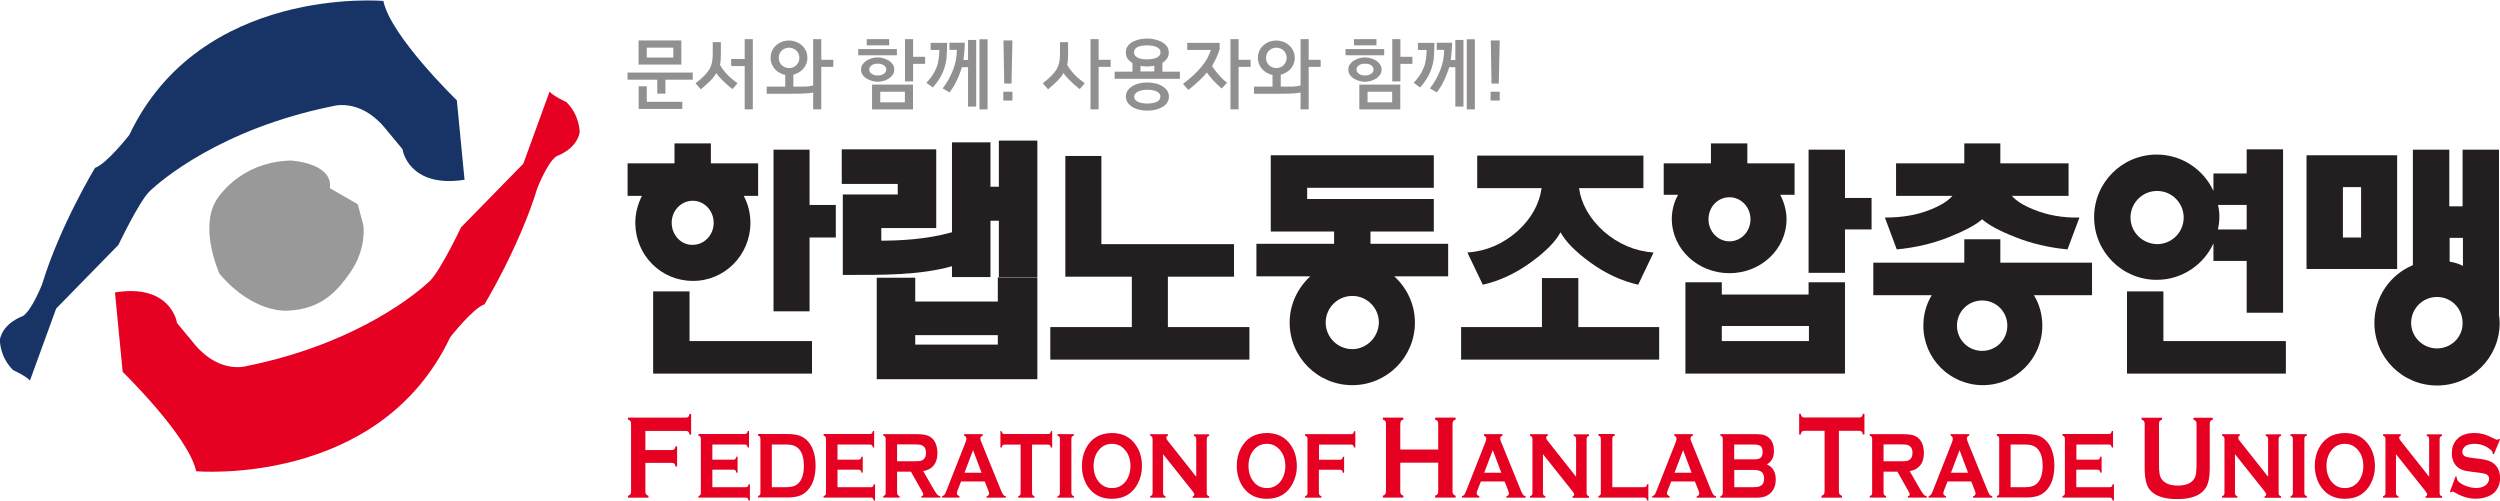
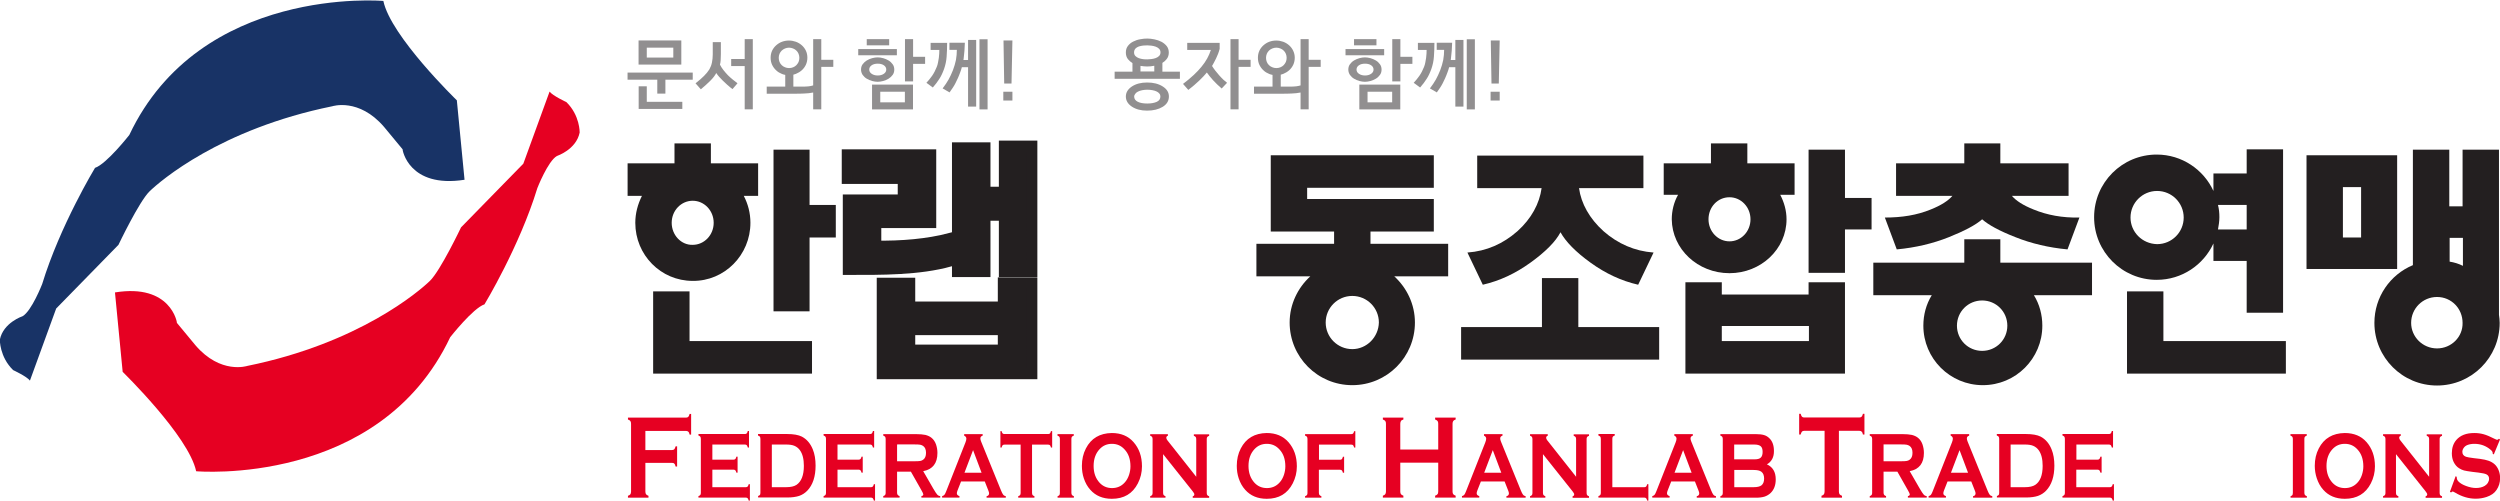
<svg xmlns="http://www.w3.org/2000/svg" xmlns:xlink="http://www.w3.org/1999/xlink" version="1.1" id="레이어_1" x="0px" y="0px" viewBox="0 0 2497 500" style="enable-background:new 0 0 2497 500;" xml:space="preserve">
  <style type="text/css">
	.st0{clip-path:url(#SVGID_00000173163132854669111080000000171081999339380149_);}
	.st1{fill:#E60022;}
	.st2{fill:none;}
	.st3{fill:#918F90;}
	.st4{fill:#183366;}
	.st5{fill:#999999;}
	.st6{fill:#231F20;}
	.st7{fill:#231F20;stroke:#231F20;stroke-width:3;stroke-miterlimit:10;}
</style>
  <g>
    <defs>
      <rect id="SVGID_1_" x="-254.6" y="-1551.9" width="2942.8" height="4161.5" />
    </defs>
    <clipPath id="SVGID_00000099632162117358348360000001644105595991732920_">
      <use xlink:href="#SVGID_1_" style="overflow:visible;" />
    </clipPath>
    <g style="clip-path:url(#SVGID_00000099632162117358348360000001644105595991732920_);">
      <path class="st1" d="M644.6,462.1v28.8c0,1.2,0.2,2.1,0.7,2.8c0.5,0.6,1.3,1.1,2.4,1.5v1.9h-20.5v-1.9c1.2-0.4,2-0.9,2.4-1.5    c0.4-0.6,0.7-1.5,0.7-2.8v-67.6c0-1.2-0.2-2.1-0.7-2.8c-0.4-0.6-1.3-1.1-2.4-1.5v-1.9h58.1c1,0,1.7-0.3,2.2-0.8    c0.5-0.5,0.9-1.5,1.3-2.9h1.5v20.7h-1.5c-0.3-1.4-0.7-2.4-1.3-2.9c-0.5-0.5-1.3-0.8-2.2-0.8h-40.7v19.1h26.6c1,0,1.7-0.3,2.3-0.8    c0.5-0.6,0.9-1.5,1.3-2.9h1.5v20.2h-1.5c-0.3-1.4-0.7-2.4-1.3-2.9c-0.5-0.6-1.3-0.8-2.3-0.8H644.6z" />
      <path class="st1" d="M711.5,469.2v17.4H745c0.8,0,1.3-0.2,1.8-0.7s0.7-1.2,1-2.3h1.2V500h-1.2c-0.3-1.1-0.6-1.9-1-2.3    s-1-0.7-1.8-0.7h-47.4v-1.5c0.9-0.3,1.6-0.7,1.9-1.2c0.4-0.5,0.5-1.2,0.5-2.2v-53.7c0-1-0.2-1.7-0.5-2.2c-0.4-0.5-1-0.9-1.9-1.2    v-1.5h46.5c0.8,0,1.3-0.2,1.8-0.7c0.4-0.4,0.7-1.2,1-2.3h1.2V447h-1.2c-0.3-1.1-0.6-1.9-1-2.3c-0.4-0.4-1-0.7-1.8-0.7h-32.6v15.1    h21.2c0.8,0,1.3-0.2,1.8-0.7c0.4-0.4,0.7-1.2,1-2.3h1.2v16h-1.2c-0.3-1.1-0.6-1.9-1-2.3s-1-0.7-1.8-0.7H711.5z" />
      <path class="st1" d="M759.5,492.1v-53.7c0-1-0.2-1.7-0.5-2.2c-0.4-0.5-1-0.9-1.9-1.2v-1.5h29.1c6.4,0,11.3,0.9,14.7,2.6    c4.9,2.6,8.5,6.8,10.9,12.7c1.9,4.6,2.8,10.1,2.8,16.3c0,10.9-2.8,19.3-8.3,25c-2.3,2.4-5,4.1-8.1,5.2c-3.1,1-7.1,1.6-11.9,1.6    h-29.1v-1.5c0.9-0.3,1.6-0.7,1.9-1.2C759.3,493.8,759.5,493.1,759.5,492.1z M770.9,486.6h14.3c4.6,0,8-0.8,10.3-2.3    c4.9-3.3,7.4-9.6,7.4-19c0-6.8-1.3-12-4-15.7c-1.5-2-3.3-3.4-5.4-4.3s-4.9-1.3-8.3-1.3h-14.3V486.6z" />
      <path class="st1" d="M836.5,469.2v17.4h33.5c0.8,0,1.3-0.2,1.8-0.7s0.7-1.2,1-2.3h1.2V500h-1.2c-0.3-1.1-0.6-1.9-1-2.3    s-1-0.7-1.8-0.7h-47.4v-1.5c0.9-0.3,1.6-0.7,1.9-1.2c0.4-0.5,0.5-1.2,0.5-2.2v-53.7c0-1-0.2-1.7-0.5-2.2c-0.4-0.5-1-0.9-1.9-1.2    v-1.5h46.5c0.8,0,1.3-0.2,1.8-0.7c0.4-0.4,0.7-1.2,1-2.3h1.2V447h-1.2c-0.3-1.1-0.6-1.9-1-2.3c-0.4-0.4-1-0.7-1.8-0.7h-32.6v15.1    h21.2c0.8,0,1.3-0.2,1.8-0.7c0.4-0.4,0.7-1.2,1-2.3h1.2v16h-1.2c-0.3-1.1-0.6-1.9-1-2.3s-1-0.7-1.8-0.7H836.5z" />
      <path class="st1" d="M896,471.1v21c0,0.9,0.2,1.6,0.6,2.2c0.4,0.5,1,0.9,1.9,1.2v1.5h-16.3v-1.5c0.9-0.3,1.6-0.7,1.9-1.2    c0.4-0.5,0.5-1.2,0.5-2.1v-53.7c0-1-0.2-1.7-0.5-2.2c-0.4-0.5-1-0.9-1.9-1.2v-1.5h32.6c4,0,7.1,0.3,9.5,0.8    c2.3,0.6,4.4,1.5,6.1,2.9c2,1.6,3.5,3.8,4.5,6.6c0.9,2.7,1.4,5.5,1.4,8.5c0,10.3-4.7,16.4-14.2,18.2l10.1,17.5    c1.8,3.1,3.1,5,3.9,5.9c0.8,0.9,1.8,1.4,3,1.5v1.5h-18.8v-1.5c1.3-0.2,1.9-0.8,1.9-1.7c0-0.6-0.6-1.9-1.8-4l-10.6-18.7H896z     M896,460.7h17.6c2.6,0,4.4-0.1,5.5-0.3c1.1-0.2,2.1-0.6,2.9-1.2c1.9-1.3,2.9-3.6,2.9-6.9c0-3.3-1-5.6-2.9-6.9    c-0.9-0.6-1.9-1-2.9-1.2s-2.9-0.3-5.5-0.3H896V460.7z" />
      <path class="st1" d="M983.6,480.9h-23.7l-3.5,8.9c-0.5,1.2-0.7,2.2-0.7,2.9c0,1.4,0.9,2.3,2.6,2.8v1.5H941v-1.5    c1-0.2,1.8-0.7,2.3-1.3s1.1-1.8,1.8-3.6l19.2-48.7c0.6-1.5,0.9-2.8,0.9-3.7c0-1.4-0.7-2.4-2.2-3.1v-1.5h18.5v1.5    c-1.5,0.5-2.3,1.4-2.3,2.7c0,0.9,0.2,1.9,0.7,3.1l19.9,48.9c0.8,2.1,1.6,3.5,2.2,4.3c0.6,0.8,1.5,1.3,2.6,1.5v1.5h-19.2v-1.5    c1.7-0.3,2.5-1.3,2.5-2.9c0-0.7-0.3-1.6-0.8-2.9L983.6,480.9z M980.4,472.2l-8.5-22.6l-8.6,22.6H980.4z" />
      <path class="st1" d="M1030.8,444.1v48.1c0,1,0.2,1.7,0.5,2.2c0.4,0.5,1,0.9,1.9,1.2v1.5H1017v-1.5c0.9-0.3,1.6-0.7,1.9-1.2    c0.4-0.5,0.5-1.2,0.5-2.2v-48.1h-16.2c-0.8,0-1.4,0.2-1.8,0.6c-0.4,0.4-0.7,1.2-1,2.3h-1.2v-16.4h1.2c0.3,1.1,0.6,1.9,1,2.3    c0.4,0.4,1,0.6,1.7,0.6h43.8c0.8,0,1.4-0.2,1.8-0.6c0.4-0.4,0.7-1.2,1-2.3h1.2V447h-1.2c-0.3-1.1-0.6-1.9-1-2.3    c-0.4-0.4-1-0.6-1.8-0.6H1030.8z" />
      <path class="st1" d="M1058.6,492.1v-53.7c0-0.9-0.2-1.6-0.5-2.1c-0.4-0.5-1-0.9-1.9-1.2v-1.5h16.3v1.5c-0.9,0.3-1.6,0.7-1.9,1.2    c-0.4,0.5-0.5,1.2-0.5,2.2v53.7c0,1,0.2,1.7,0.6,2.2c0.4,0.5,1,0.9,1.9,1.2v1.5h-16.3v-1.5c0.9-0.3,1.6-0.7,1.9-1.2    C1058.5,493.8,1058.6,493.1,1058.6,492.1z" />
      <path class="st1" d="M1110.5,432.5c9.1,0,16.3,3,21.6,9c5.6,6.3,8.5,14.3,8.5,24.3c0,6.1-1.4,11.7-4.1,17    c-5.3,10.3-13.9,15.4-26,15.4c-9,0-16.2-3-21.5-9c-2.9-3.2-5-7-6.5-11.5c-1.3-3.9-1.9-8.1-1.9-12.4c0-6.4,1.3-12.2,4-17.4    C1089.8,437.8,1098.4,432.7,1110.5,432.5z M1110.6,443.3c-5,0-9.1,1.8-12.4,5.4c-3.9,4.2-5.9,9.8-5.9,16.7s2,12.4,5.9,16.7    c3.3,3.6,7.5,5.4,12.5,5.4s9.2-1.8,12.5-5.4c2-2.1,3.5-4.8,4.5-7.8c0.9-2.8,1.4-5.6,1.4-8.5c0-7.2-2-12.8-5.9-16.9    C1119.8,445.1,1115.6,443.3,1110.6,443.3z" />
      <path class="st1" d="M1161.7,453.6v38.6c0,1,0.2,1.7,0.5,2.2c0.4,0.5,1,0.9,1.9,1.2v1.5h-15.3v-1.5c0.9-0.3,1.6-0.7,1.9-1.2    c0.4-0.5,0.5-1.2,0.5-2.2v-53.7c0-0.9-0.2-1.6-0.5-2.1c-0.4-0.5-1-0.9-1.9-1.2v-1.5h17.7v1.5c-1.1,0.3-1.6,1.1-1.6,2.1    c0,0.7,0.4,1.6,1.1,2.5l28.8,36.4v-37.6c0-0.9-0.2-1.6-0.5-2.1c-0.4-0.5-1-0.9-1.9-1.2v-1.5h15.3v1.5c-0.9,0.3-1.6,0.7-1.9,1.2    c-0.4,0.5-0.5,1.2-0.5,2.1v53.7c0,1,0.2,1.7,0.5,2.2c0.4,0.5,1,0.9,1.9,1.2v1.5h-16.4v-1.5c1.1-0.3,1.6-0.9,1.6-2    c0-0.6-0.6-1.7-1.9-3.3L1161.7,453.6z" />
      <path class="st1" d="M1265.2,432.5c9.1,0,16.3,3,21.6,9c5.6,6.3,8.5,14.3,8.5,24.3c0,6.1-1.4,11.7-4.1,17    c-5.3,10.3-13.9,15.4-26,15.4c-9,0-16.2-3-21.5-9c-2.9-3.2-5-7-6.5-11.5c-1.3-3.9-1.9-8.1-1.9-12.4c0-6.4,1.3-12.2,4-17.4    C1244.5,437.8,1253.1,432.7,1265.2,432.5z M1265.3,443.3c-5,0-9.1,1.8-12.4,5.4c-3.9,4.2-5.9,9.8-5.9,16.7s2,12.4,5.9,16.7    c3.3,3.6,7.5,5.4,12.5,5.4c5,0,9.2-1.8,12.5-5.4c2-2.1,3.5-4.8,4.5-7.8c0.9-2.8,1.4-5.6,1.4-8.5c0-7.2-2-12.8-5.9-16.9    C1274.5,445.1,1270.3,443.3,1265.3,443.3z" />
      <path class="st1" d="M1317.3,469.3v22.9c0,1,0.2,1.7,0.6,2.2c0.4,0.5,1,0.9,1.9,1.2v1.5h-16.3v-1.5c0.9-0.3,1.6-0.7,1.9-1.2    c0.4-0.5,0.5-1.2,0.5-2.2v-53.7c0-1-0.2-1.7-0.5-2.2c-0.4-0.5-1-0.9-1.9-1.2v-1.5h46.2c0.8,0,1.3-0.2,1.8-0.6    c0.4-0.4,0.7-1.2,1-2.3h1.2V447h-1.2c-0.3-1.1-0.6-1.9-1-2.3c-0.4-0.4-1-0.6-1.8-0.6h-32.3v15.1h21.1c0.8,0,1.4-0.2,1.8-0.7    c0.4-0.4,0.7-1.2,1-2.3h1.2v16h-1.2c-0.3-1.1-0.6-1.9-1-2.3c-0.4-0.4-1-0.7-1.8-0.7H1317.3z" />
      <path class="st1" d="M1436.5,462.1h-37.9v28.8c0,1.2,0.2,2.1,0.7,2.7c0.5,0.6,1.3,1.1,2.4,1.5v1.9h-20.5v-1.9    c1.2-0.4,2-0.9,2.4-1.5c0.4-0.6,0.7-1.5,0.7-2.7v-67.7c0-1.2-0.2-2.1-0.7-2.7c-0.4-0.6-1.3-1.1-2.4-1.5v-1.9h20.5v1.9    c-1.2,0.4-2,0.8-2.4,1.5c-0.4,0.6-0.7,1.6-0.7,2.7V449h37.9v-25.8c0-1.2-0.2-2.1-0.7-2.7c-0.4-0.6-1.3-1.1-2.4-1.5v-1.9h20.5v1.9    c-1.2,0.4-2,0.9-2.4,1.5c-0.4,0.6-0.7,1.5-0.7,2.7v67.7c0,1.2,0.2,2.1,0.7,2.7c0.4,0.6,1.3,1.1,2.4,1.5v1.9h-20.5v-1.9    c1.1-0.4,1.9-0.8,2.4-1.5c0.5-0.6,0.7-1.6,0.7-2.7V462.1z" />
      <path class="st1" d="M1502.8,480.9h-23.7l-3.5,8.9c-0.5,1.2-0.7,2.2-0.7,2.9c0,1.4,0.9,2.3,2.6,2.8v1.5h-17.3v-1.5    c1-0.2,1.8-0.7,2.3-1.3s1.1-1.8,1.8-3.6l19.2-48.7c0.6-1.5,0.9-2.8,0.9-3.7c0-1.4-0.7-2.4-2.2-3.1v-1.5h18.5v1.5    c-1.5,0.5-2.3,1.4-2.3,2.7c0,0.9,0.2,1.9,0.7,3.1l19.9,48.9c0.8,2.1,1.6,3.5,2.2,4.3c0.6,0.8,1.5,1.3,2.6,1.5v1.5h-19.2v-1.5    c1.7-0.3,2.5-1.3,2.5-2.9c0-0.7-0.3-1.6-0.8-2.9L1502.8,480.9z M1499.5,472.2l-8.5-22.6l-8.6,22.6H1499.5z" />
      <path class="st1" d="M1541.1,453.6v38.6c0,1,0.2,1.7,0.5,2.2c0.4,0.5,1,0.9,1.9,1.2v1.5h-15.3v-1.5c0.9-0.3,1.6-0.7,1.9-1.2    c0.4-0.5,0.5-1.2,0.5-2.2v-53.7c0-0.9-0.2-1.6-0.5-2.1c-0.4-0.5-1-0.9-1.9-1.2v-1.5h17.7v1.5c-1.1,0.3-1.6,1.1-1.6,2.1    c0,0.7,0.4,1.6,1.1,2.5l28.8,36.4v-37.6c0-0.9-0.2-1.6-0.5-2.1c-0.4-0.5-1-0.9-1.9-1.2v-1.5h15.3v1.5c-0.9,0.3-1.6,0.7-1.9,1.2    c-0.4,0.5-0.5,1.2-0.5,2.1v53.7c0,1,0.2,1.7,0.5,2.2c0.4,0.5,1,0.9,1.9,1.2v1.5h-16.4v-1.5c1.1-0.3,1.6-0.9,1.6-2    c0-0.6-0.6-1.7-1.9-3.3L1541.1,453.6z" />
      <path class="st1" d="M1610.3,486.6h32.1c0.8,0,1.4-0.2,1.8-0.7c0.4-0.4,0.7-1.2,1-2.3h1.2V500h-1.2c-0.3-1.1-0.6-1.9-1-2.3    c-0.4-0.4-1-0.7-1.8-0.7h-45.9v-1.5c0.9-0.3,1.6-0.7,1.9-1.2c0.4-0.5,0.5-1.2,0.5-2.2v-53.7c0-1-0.2-1.7-0.5-2.2    c-0.4-0.5-1-0.9-1.9-1.2v-1.5h16.3v1.5c-0.9,0.3-1.6,0.7-1.9,1.2c-0.4,0.5-0.5,1.2-0.5,2.2V486.6z" />
      <path class="st1" d="M1692.9,480.9h-23.7l-3.5,8.9c-0.5,1.2-0.7,2.2-0.7,2.9c0,1.4,0.9,2.3,2.6,2.8v1.5h-17.3v-1.5    c1-0.2,1.8-0.7,2.3-1.3c0.5-0.6,1.1-1.8,1.8-3.6l19.2-48.7c0.6-1.5,0.9-2.8,0.9-3.7c0-1.4-0.7-2.4-2.2-3.1v-1.5h18.5v1.5    c-1.5,0.5-2.3,1.4-2.3,2.7c0,0.9,0.2,1.9,0.7,3.1l19.9,48.9c0.8,2.1,1.6,3.5,2.2,4.3c0.6,0.8,1.5,1.3,2.6,1.5v1.5h-19.2v-1.5    c1.7-0.3,2.5-1.3,2.5-2.9c0-0.7-0.3-1.6-0.8-2.9L1692.9,480.9z M1689.6,472.2l-8.5-22.6l-8.6,22.6H1689.6z" />
      <path class="st1" d="M1764.8,463.8c5.9,2.7,8.8,7.7,8.8,15c0,5.8-1.7,10.3-5.1,13.6c-1.7,1.6-3.7,2.8-6,3.6    c-2.3,0.7-5.1,1.1-8.5,1.1h-35.7v-1.5c0.9-0.3,1.6-0.7,1.9-1.2c0.4-0.5,0.5-1.2,0.5-2.2v-53.7c0-1-0.2-1.7-0.5-2.2    c-0.4-0.5-1-0.9-1.9-1.2v-1.5h35.3c3.4,0,6.1,0.3,8.2,0.9c2.1,0.6,3.9,1.7,5.4,3.2c3.1,2.9,4.6,7.2,4.6,12.7    C1771.9,456.6,1769.5,461.1,1764.8,463.8z M1732.2,458.8h20c3,0,5.1-0.5,6.3-1.6c1.4-1.2,2-3.2,2-5.8c0-2.7-0.6-4.6-1.9-5.7    c-1.3-1.1-3.4-1.7-6.5-1.7h-20V458.8z M1732.2,486.6h19.3c3.6,0,6.2-0.6,7.8-1.8c1.8-1.4,2.7-3.7,2.7-6.8c0-3.1-0.9-5.4-2.7-6.8    c-1.6-1.2-4.1-1.8-7.8-1.8h-19.3V486.6z" />
      <path class="st1" d="M1836.7,430.3v60.6c0,1.2,0.2,2.1,0.7,2.8c0.4,0.6,1.3,1.1,2.4,1.5v1.9h-20.5v-1.9c1.2-0.4,2-0.9,2.4-1.5    c0.4-0.6,0.7-1.5,0.7-2.8v-60.6H1802c-1,0-1.7,0.3-2.2,0.8c-0.5,0.5-0.9,1.5-1.3,2.9h-1.5v-20.7h1.5c0.4,1.4,0.8,2.4,1.3,2.9    c0.5,0.5,1.2,0.8,2.2,0.8h55.1c1,0,1.7-0.3,2.3-0.8c0.5-0.5,0.9-1.5,1.3-2.9h1.5v20.7h-1.5c-0.3-1.4-0.7-2.4-1.3-2.9    c-0.5-0.5-1.3-0.8-2.3-0.8H1836.7z" />
      <path class="st1" d="M1881.3,471.1v21c0,0.9,0.2,1.6,0.6,2.2c0.4,0.5,1,0.9,1.9,1.2v1.5h-16.3v-1.5c0.9-0.3,1.6-0.7,1.9-1.2    c0.4-0.5,0.5-1.2,0.5-2.1v-53.7c0-1-0.2-1.7-0.5-2.2c-0.4-0.5-1-0.9-1.9-1.2v-1.5h32.6c4,0,7.1,0.3,9.5,0.8    c2.3,0.6,4.4,1.5,6.1,2.9c2,1.6,3.5,3.8,4.5,6.6c0.9,2.7,1.4,5.5,1.4,8.5c0,10.3-4.7,16.4-14.2,18.2l10.1,17.5    c1.8,3.1,3.1,5,3.9,5.9c0.8,0.9,1.8,1.4,3,1.5v1.5h-18.8v-1.5c1.3-0.2,1.9-0.8,1.9-1.7c0-0.6-0.6-1.9-1.8-4l-10.6-18.7H1881.3z     M1881.3,460.7h17.6c2.6,0,4.4-0.1,5.5-0.3c1.1-0.2,2.1-0.6,2.9-1.2c1.9-1.3,2.9-3.6,2.9-6.9c0-3.3-1-5.6-2.9-6.9    c-0.9-0.6-1.9-1-2.9-1.2c-1-0.2-2.9-0.3-5.5-0.3h-17.6V460.7z" />
      <path class="st1" d="M1968.9,480.9h-23.7l-3.5,8.9c-0.5,1.2-0.7,2.2-0.7,2.9c0,1.4,0.9,2.3,2.6,2.8v1.5h-17.3v-1.5    c1-0.2,1.8-0.7,2.3-1.3c0.5-0.6,1.1-1.8,1.8-3.6l19.2-48.7c0.6-1.5,0.9-2.8,0.9-3.7c0-1.4-0.7-2.4-2.2-3.1v-1.5h18.5v1.5    c-1.5,0.5-2.3,1.4-2.3,2.7c0,0.9,0.2,1.9,0.7,3.1l19.9,48.9c0.8,2.1,1.6,3.5,2.2,4.3c0.6,0.8,1.5,1.3,2.6,1.5v1.5h-19.2v-1.5    c1.7-0.3,2.5-1.3,2.5-2.9c0-0.7-0.3-1.6-0.8-2.9L1968.9,480.9z M1965.7,472.2l-8.5-22.6l-8.6,22.6H1965.7z" />
      <path class="st1" d="M1996.8,492.1v-53.7c0-1-0.2-1.7-0.5-2.2c-0.4-0.5-1-0.9-1.9-1.2v-1.5h29.1c6.4,0,11.3,0.9,14.7,2.6    c4.9,2.6,8.5,6.8,10.9,12.7c1.9,4.6,2.8,10.1,2.8,16.3c0,10.9-2.8,19.3-8.3,25c-2.3,2.4-5,4.1-8.1,5.2c-3.1,1-7.1,1.6-11.9,1.6    h-29.1v-1.5c0.9-0.3,1.6-0.7,1.9-1.2C1996.6,493.8,1996.8,493.1,1996.8,492.1z M2008.2,486.6h14.3c4.6,0,8-0.8,10.3-2.3    c4.9-3.3,7.4-9.6,7.4-19c0-6.8-1.3-12-4-15.7c-1.5-2-3.3-3.4-5.4-4.3c-2.1-0.9-4.9-1.3-8.3-1.3h-14.3V486.6z" />
      <path class="st1" d="M2073.8,469.2v17.4h33.6c0.8,0,1.3-0.2,1.8-0.7s0.7-1.2,1-2.3h1.2V500h-1.2c-0.3-1.1-0.6-1.9-1-2.3    s-1-0.7-1.8-0.7H2060v-1.5c0.9-0.3,1.6-0.7,1.9-1.2c0.4-0.5,0.5-1.2,0.5-2.2v-53.7c0-1-0.2-1.7-0.5-2.2c-0.4-0.5-1-0.9-1.9-1.2    v-1.5h46.5c0.8,0,1.3-0.2,1.8-0.7c0.4-0.4,0.7-1.2,1-2.3h1.2V447h-1.2c-0.3-1.1-0.6-1.9-1-2.3c-0.4-0.4-1-0.7-1.8-0.7h-32.6v15.1    h21.2c0.8,0,1.4-0.2,1.8-0.7c0.4-0.4,0.7-1.2,1-2.3h1.2v16h-1.2c-0.3-1.1-0.6-1.9-1-2.3c-0.4-0.4-1-0.7-1.8-0.7H2073.8z" />
-       <path class="st1" d="M2207.1,423.3v44.8c0,8.5-1.3,14.8-3.9,19c-4.6,7.6-14.2,11.4-28.6,11.4c-10.5,0-18.5-2-24-6.1    c-3.2-2.4-5.5-5.6-6.7-9.7c-1.2-4.1-1.8-8.9-1.8-14.5v-44.8c0-1.2-0.2-2.1-0.7-2.8c-0.4-0.6-1.3-1.1-2.4-1.5v-1.9h20.5v1.9    c-1.1,0.4-1.9,0.8-2.4,1.5c-0.5,0.6-0.7,1.6-0.7,2.8v39.9c0,4.6,0.2,8,0.6,10.2c0.4,2.2,1.2,4,2.4,5.5c3.1,4,8.3,6,15.8,6    c7.5,0,12.8-2,15.8-6c1.1-1.5,1.9-3.3,2.3-5.5s0.6-5.6,0.6-10.2v-39.9c0-1.2-0.2-2.1-0.7-2.8c-0.4-0.6-1.3-1.1-2.4-1.5v-1.9h19.3    v1.9c-1.2,0.4-2,0.9-2.4,1.5C2207.3,421.2,2207.1,422.1,2207.1,423.3z" />
-       <path class="st1" d="M2232.3,453.6v38.6c0,1,0.2,1.7,0.5,2.2c0.4,0.5,1,0.9,1.9,1.2v1.5h-15.3v-1.5c0.9-0.3,1.6-0.7,1.9-1.2    c0.4-0.5,0.5-1.2,0.5-2.2v-53.7c0-0.9-0.2-1.6-0.5-2.1c-0.4-0.5-1-0.9-1.9-1.2v-1.5h17.7v1.5c-1.1,0.3-1.6,1.1-1.6,2.1    c0,0.7,0.4,1.6,1.1,2.5l28.8,36.4v-37.6c0-0.9-0.2-1.6-0.5-2.1c-0.4-0.5-1-0.9-1.9-1.2v-1.5h15.3v1.5c-0.9,0.3-1.6,0.7-1.9,1.2    c-0.4,0.5-0.5,1.2-0.5,2.1v53.7c0,1,0.2,1.7,0.5,2.2c0.4,0.5,1,0.9,1.9,1.2v1.5h-16.4v-1.5c1.1-0.3,1.6-0.9,1.6-2    c0-0.6-0.6-1.7-1.9-3.3L2232.3,453.6z" />
      <path class="st1" d="M2290.1,492.1v-53.7c0-0.9-0.2-1.6-0.5-2.1c-0.4-0.5-1-0.9-1.9-1.2v-1.5h16.3v1.5c-0.9,0.3-1.6,0.7-1.9,1.2    c-0.4,0.5-0.5,1.2-0.5,2.2v53.7c0,1,0.2,1.7,0.6,2.2c0.4,0.5,1,0.9,1.9,1.2v1.5h-16.3v-1.5c0.9-0.3,1.6-0.7,1.9-1.2    C2289.9,493.8,2290.1,493.1,2290.1,492.1z" />
      <path class="st1" d="M2342,432.5c9.1,0,16.3,3,21.6,9c5.6,6.3,8.5,14.3,8.5,24.3c0,6.1-1.4,11.7-4.1,17    c-5.3,10.3-13.9,15.4-26,15.4c-9,0-16.2-3-21.5-9c-2.9-3.2-5-7-6.5-11.5c-1.3-3.9-2-8.1-2-12.4c0-6.4,1.3-12.2,4-17.4    C2321.2,437.8,2329.8,432.7,2342,432.5z M2342,443.3c-5,0-9.1,1.8-12.4,5.4c-3.9,4.2-5.9,9.8-5.9,16.7s2,12.4,5.9,16.7    c3.3,3.6,7.5,5.4,12.5,5.4s9.2-1.8,12.5-5.4c2-2.1,3.5-4.8,4.5-7.8c0.9-2.8,1.4-5.6,1.4-8.5c0-7.2-2-12.8-5.9-16.9    C2351.2,445.1,2347,443.3,2342,443.3z" />
      <path class="st1" d="M2393.1,453.6v38.6c0,1,0.2,1.7,0.5,2.2c0.4,0.5,1,0.9,1.9,1.2v1.5h-15.3v-1.5c0.9-0.3,1.6-0.7,1.9-1.2    c0.4-0.5,0.5-1.2,0.5-2.2v-53.7c0-0.9-0.2-1.6-0.5-2.1c-0.4-0.5-1-0.9-1.9-1.2v-1.5h17.7v1.5c-1.1,0.3-1.6,1.1-1.6,2.1    c0,0.7,0.4,1.6,1.1,2.5l28.8,36.4v-37.6c0-0.9-0.2-1.6-0.5-2.1c-0.4-0.5-1-0.9-1.9-1.2v-1.5h15.3v1.5c-0.9,0.3-1.6,0.7-1.9,1.2    c-0.4,0.5-0.5,1.2-0.5,2.1v53.7c0,1,0.2,1.7,0.5,2.2c0.4,0.5,1,0.9,1.9,1.2v1.5h-16.4v-1.5c1.1-0.3,1.6-0.9,1.6-2    c0-0.6-0.6-1.7-1.9-3.3L2393.1,453.6z" />
      <path class="st1" d="M2497,439l-6.2,14.9l-1.1-0.7c0-0.3,0-0.6,0-0.7c0-1.1-0.7-2.2-2.2-3.4c-4.5-3.8-9.9-5.8-16-5.8    c-2.7,0-5.1,0.4-7.1,1.2c-1.5,0.6-2.7,1.5-3.6,2.8c-0.9,1.2-1.4,2.6-1.4,4c0,2.4,1.2,4,3.6,4.9c1.2,0.4,3.8,0.9,7.9,1.4l6,0.7    c3.6,0.5,6.5,1.1,8.7,1.9s4.2,1.9,5.9,3.4c1.7,1.5,3.1,3.5,4.1,6c1,2.5,1.5,5.1,1.5,7.9c0,4.5-1.2,8.4-3.6,11.9    c-2.1,3.2-5.5,5.5-10,7c-3.4,1.1-7,1.7-10.8,1.7c-6.9,0-13.7-2-20.4-6c-1.4-0.8-2.3-1.2-2.6-1.2c-0.3,0-0.9,0.3-1.6,1l-1.1-0.7    l5.7-15.6l1.1,0.7c0,0.3,0,0.5,0,0.6c0,1.4,0.5,2.7,1.6,3.9c1.7,1.8,4.2,3.3,7.7,4.6c3.5,1.3,6.8,2,9.9,2c3.4,0,6.3-0.7,8.7-2.1    c1.3-0.8,2.4-1.8,3.2-3.1c0.8-1.3,1.2-2.6,1.2-4c0-2.1-0.9-3.6-2.8-4.5c-1.3-0.6-3.9-1.2-7.9-1.7l-5.9-0.7c-3.9-0.5-6.7-1-8.4-1.4    c-1.6-0.4-3.3-1.2-4.9-2.2c-2.3-1.4-4.1-3.5-5.5-6.3c-1.2-2.5-1.8-5.4-1.8-8.7c0-5.4,1.5-9.8,4.5-13.3c4-4.6,9.9-6.9,17.9-6.9    c3.3,0,6.4,0.4,9.3,1.2c2.9,0.8,6.5,2.3,10.8,4.5c1.5,0.7,2.4,1.1,2.7,1.1c0.5,0,1.2-0.4,1.9-1.1L2497,439z" />
    </g>
    <g style="clip-path:url(#SVGID_00000099632162117358348360000001644105595991732920_);">
	</g>
    <g style="clip-path:url(#SVGID_00000099632162117358348360000001644105595991732920_);">
      <rect x="1748.5" y="218.9" class="st2" width="55.1" height="82.7" />
    </g>
    <g style="clip-path:url(#SVGID_00000099632162117358348360000001644105595991732920_);">
      <path class="st3" d="M626.7,72.5h65.2v7.1h-27.3v13.9h-8.1V79.6h-29.7V72.5z M637.8,40.4h42.7v24.1h-42.7V40.4z M646,101.7h35.5    v7.1h-43.6V86.2h8.1V101.7z M672.4,47.6H646v9.9h26.5V47.6z" />
      <path class="st3" d="M711.9,54.4V42.1h8.1v12c0,2.5-0.1,4.5-0.2,6c-0.1,1.5-0.3,3-0.7,4.5c1.1,2.1,2.3,4,3.7,5.7    c1.4,1.7,2.8,3.4,4.3,4.9c1.5,1.5,3.1,2.9,4.7,4.2c1.6,1.3,3.2,2.6,4.8,3.8l-5,5.8c-1.8-1.4-3.5-2.7-5.1-4.2    c-1.6-1.4-3.1-2.8-4.5-4.2c-1.4-1.4-2.7-2.7-3.8-4c-1.1-1.3-2.1-2.5-2.8-3.7c-1.2,2.4-3.2,5-5.9,7.7c-2.7,2.7-5.9,5.6-9.5,8.6    l-5.3-6c3.5-2.7,6.3-5.2,8.5-7.4c2.2-2.2,4-4.4,5.3-6.5c1.2-2.1,2.1-4.4,2.6-6.9C711.6,59.9,711.9,57.2,711.9,54.4z M743.8,39.1    h8.1v70.1h-8.1V66h-13.5v-7.1h13.5V39.1z" />
      <path class="st3" d="M794.3,93.6h-28.5v-7.1h18.5V74.8c-1.1-0.2-2.2-0.5-3.2-0.9c-2.2-0.9-4.2-2-5.8-3.6c-1.7-1.5-3-3.3-4.1-5.5    c-1-2.1-1.5-4.5-1.5-7.1c0-2.6,0.5-5,1.5-7.1c1-2.1,2.4-3.9,4.1-5.4c1.7-1.5,3.6-2.7,5.8-3.5c2.2-0.8,4.5-1.2,6.9-1.2    c2.4,0,4.6,0.4,6.9,1.2c2.2,0.8,4.2,2,5.9,3.5c1.7,1.5,3.1,3.3,4.1,5.4c1,2.1,1.5,4.5,1.5,7s-0.5,4.9-1.5,7.1    c-1,2.1-2.4,4-4.1,5.5c-1.7,1.5-3.7,2.7-5.9,3.6c-0.8,0.3-1.6,0.6-2.5,0.8v11.9h10.9c1.6,0,3.2-0.2,4.7-0.3    c1.5-0.2,2.9-0.5,4.2-0.9V39.1h8.1v20.6h12v7.1h-12v42.4h-8.1V92.4c-2.8,0.6-5.8,0.9-9,1C800,93.6,797,93.6,794.3,93.6z     M798.4,57.8c0-1.5-0.3-2.9-0.8-4.1c-0.5-1.3-1.3-2.3-2.2-3.2c-0.9-0.9-2-1.6-3.3-2.1c-1.3-0.5-2.6-0.8-4-0.8    c-1.4,0-2.7,0.3-4,0.8c-1.2,0.5-2.3,1.2-3.3,2.1c-0.9,0.9-1.7,2-2.2,3.2c-0.5,1.3-0.8,2.6-0.8,4.1c0,1.5,0.3,2.8,0.8,4.1    c0.5,1.3,1.3,2.3,2.2,3.2c0.9,0.9,2,1.6,3.3,2.1c1.2,0.5,2.6,0.8,4,0.8c1.5,0,2.9-0.3,4.1-0.8c1.2-0.5,2.3-1.2,3.2-2.1    c0.9-0.9,1.6-2,2.2-3.2C798.1,60.7,798.4,59.3,798.4,57.8z" />
      <path class="st3" d="M857.2,49h38.6v6.2h-38.6V49z M860,69.5c0-2,0.5-3.8,1.6-5.3c1.1-1.5,2.5-2.8,4.1-3.8c1.7-1,3.5-1.8,5.4-2.3    c1.9-0.5,3.8-0.8,5.5-0.8s3.6,0.3,5.5,0.8c1.9,0.5,3.7,1.3,5.4,2.3c1.7,1,3,2.3,4.1,3.8s1.6,3.3,1.6,5.3c0,2-0.5,3.8-1.6,5.3    s-2.5,2.8-4.1,3.8c-1.7,1-3.5,1.8-5.4,2.3c-1.9,0.5-3.8,0.8-5.5,0.8s-3.6-0.3-5.5-0.8c-1.9-0.5-3.7-1.3-5.4-2.3    c-1.7-1-3-2.3-4.1-3.8C860.6,73.2,860,71.5,860,69.5z M888.1,45.3h-22.4v-6.2h22.4V45.3z M868.2,69.5c0,1.7,0.8,3.1,2.4,4.2    c1.6,1.1,3.6,1.7,6.1,1.7s4.5-0.6,6.1-1.7c1.6-1.1,2.4-2.5,2.4-4.2c0-1.8-0.8-3.2-2.4-4.3c-1.6-1.1-3.6-1.6-6.1-1.6    s-4.5,0.5-6.1,1.6C869,66.3,868.2,67.7,868.2,69.5z M911.9,84.5v24.8h-40.9V84.5H911.9z M879.2,102.2h24.6V91.6h-24.6V102.2z     M924,56.7v7.1h-12v17.5h-8.1V39.1h8.1v17.6H924z" />
      <path class="st3" d="M938.2,49.9h-8.7v-7.1H946c0,4.7-0.2,9.3-0.5,13.7c-0.3,4.4-1.2,8.5-2.6,12.5c-0.7,2-1.5,3.7-2.2,5.3    c-0.7,1.6-1.6,3.1-2.5,4.5c-0.9,1.4-1.9,2.8-2.9,4.2c-1.1,1.4-2.3,2.9-3.6,4.4l-6.4-4.7c2-2.1,3.9-4.5,5.7-7    c1.8-2.6,3.3-5.5,4.6-8.8c0.6-1.4,1-2.9,1.3-4.5c0.3-1.6,0.6-3.1,0.8-4.6c0.2-1.5,0.3-3,0.4-4.3C938.2,52.1,938.2,50.9,938.2,49.9    z M966.8,67.1h-6.1c-0.5,1.8-1,3.6-1.7,5.3c-0.8,2.1-1.5,4-2.3,5.7c-0.8,1.7-1.6,3.4-2.4,5c-0.8,1.6-1.7,3.1-2.7,4.6    c-1,1.5-2,3-3.2,4.6l-6.9-4c1.2-1.7,2.3-3.2,3.3-4.6c0.9-1.4,1.8-2.8,2.6-4.2c0.8-1.4,1.5-2.8,2.2-4.3c0.7-1.5,1.4-3.2,2.2-5.1    c1.3-3.4,2.3-6.8,3-10.2c0.6-3.4,0.9-6.8,0.9-10.1h-7.4v-7.1h15.4c-0.1,5.6-0.6,10.9-1.2,15.8c-0.1,0.5-0.2,1-0.2,1.4h4.6V39.9    h8.1v66.6h-8.1V67.1z M978.3,109.2V39.2h8.1v70.1H978.3z" />
      <path class="st3" d="M1011.2,100.4h-9.1v-8.8h9.1V100.4z M1011.2,40.4l-0.9,43h-7.3l-0.7-43H1011.2z" />
-       <path class="st3" d="M1058.7,54.4V42.1h8.1v12c0,2.5-0.1,4.5-0.2,6c-0.1,1.5-0.3,3-0.7,4.5c1.1,2.1,2.3,4,3.7,5.7    c1.4,1.7,2.8,3.4,4.3,4.9s3.1,2.9,4.7,4.2c1.6,1.3,3.2,2.6,4.8,3.8l-5,5.8c-1.8-1.4-3.5-2.7-5.1-4.2c-1.6-1.4-3.1-2.8-4.5-4.2    c-1.4-1.4-2.7-2.7-3.8-4c-1.1-1.3-2.1-2.5-2.8-3.7c-1.2,2.4-3.2,5-5.9,7.7c-2.7,2.7-5.9,5.6-9.5,8.6l-5.3-6    c3.5-2.7,6.3-5.2,8.5-7.4c2.2-2.2,4-4.4,5.3-6.5c1.2-2.1,2.1-4.4,2.6-6.9C1058.5,59.9,1058.7,57.2,1058.7,54.4z M1089.2,109.2    V39.1h8.1v20.6h12v7.1h-12v42.4H1089.2z" />
      <path class="st3" d="M1124.5,52.4c0-2.6,0.7-4.8,2.1-6.6c1.4-1.8,3.2-3.3,5.3-4.3c2.1-1.1,4.5-1.9,7-2.3c2.5-0.5,4.8-0.7,7-0.7    c2.2,0,4.6,0.3,7.1,0.8c2.5,0.5,4.8,1.3,7,2.4c2.1,1.1,3.9,2.6,5.3,4.3c1.4,1.8,2.1,4,2.1,6.5s-0.7,4.8-2.2,6.6    c-1.2,1.5-2.5,2.7-4.2,3.7v8.8h17.5v7.1h-65.2v-7.1h17.8V63c-1.8-1.1-3.3-2.4-4.5-3.9C1125.2,57.3,1124.5,55.1,1124.5,52.4z     M1124.5,96.4c0-4,2-7.3,6-10c4.1-2.7,9.2-4,15.3-4c6.2,0,11.4,1.3,15.6,4c4.1,2.6,6.1,5.9,6.1,10c0,4.3-2.1,7.8-6.2,10.3    c-4.1,2.5-9.3,3.8-15.6,3.8c-6.1,0-11.1-1.3-15.2-4C1126.5,103.8,1124.5,100.5,1124.5,96.4z M1132.7,52.4c0,1.5,0.5,2.7,1.4,3.6    c0.9,0.9,2.1,1.6,3.4,2.1c1.4,0.5,2.8,0.8,4.3,1c1.5,0.2,2.9,0.2,4.1,0.2c1.2,0,2.5-0.1,4.1-0.3c1.5-0.2,3-0.5,4.3-1    c1.4-0.5,2.5-1.2,3.4-2.1c0.9-0.9,1.4-2.1,1.4-3.6c0-1.5-0.5-2.6-1.4-3.6c-0.9-0.9-2.1-1.6-3.4-2.1c-1.4-0.5-2.8-0.8-4.3-1    c-1.5-0.2-2.9-0.3-4.1-0.3c-1.2,0-2.6,0.1-4.1,0.2c-1.5,0.2-3,0.5-4.3,0.9c-1.4,0.5-2.5,1.2-3.4,2.1    C1133.1,49.7,1132.7,50.9,1132.7,52.4z M1132.8,96.4c0,2.3,1.2,4,3.5,5.2c2.3,1.2,5.5,1.8,9.6,1.8c3.9,0,7.1-0.6,9.5-1.7    c2.4-1.1,3.6-2.9,3.6-5.3c0-1.1-0.3-2.1-1-2.9c-0.7-0.9-1.6-1.6-2.7-2.1c-1.2-0.6-2.5-1-4.1-1.3c-1.6-0.3-3.4-0.5-5.2-0.5    c-1.9,0-3.6,0.2-5.2,0.5c-1.6,0.3-3,0.8-4.2,1.4c-1.2,0.6-2.1,1.3-2.7,2.2S1132.8,95.4,1132.8,96.4z M1145.9,66.4    c-2.1,0-4.4-0.2-6.8-0.6v5.6h13.8v-5.7h-0.1C1150.4,66.2,1148.1,66.4,1145.9,66.4z" />
      <path class="st3" d="M1209.4,49.9h-23.6v-7.1h32.4v6c-0.4,1.7-1,3.4-1.6,5c-0.6,1.6-1.3,3.2-2,4.6c-0.7,1.5-1.4,2.8-2.1,4.1    c-0.7,1.3-1.3,2.4-1.9,3.4c0.9,1.5,2,3,3.2,4.6c1.2,1.6,2.6,3.2,3.9,4.7c1.4,1.5,2.7,3,4.1,4.3c1.4,1.3,2.7,2.4,3.8,3.2l-5.4,5.7    c-1.6-1.4-3.1-2.8-4.6-4.2c-1.5-1.4-2.8-2.8-4.1-4.2c-1.2-1.4-2.4-2.7-3.4-4c-1-1.3-1.9-2.5-2.7-3.6c-1.8,2.3-4.4,5-7.6,8.1    c-3.2,3.1-6.9,6.2-10.9,9.3l-5.3-6c8.1-6.1,14.2-11.9,18.5-17.2C1204.6,61.2,1207.6,55.6,1209.4,49.9z M1229,109.2V39.1h8.1v20.6    h12v7.1h-12v42.4H1229z" />
      <path class="st3" d="M1281,93.6h-28.5v-7.1h18.5V74.8c-1.1-0.2-2.2-0.5-3.2-0.9c-2.2-0.9-4.2-2-5.8-3.6c-1.7-1.5-3-3.3-4.1-5.5    c-1-2.1-1.5-4.5-1.5-7.1c0-2.6,0.5-5,1.5-7.1c1-2.1,2.4-3.9,4.1-5.4c1.7-1.5,3.6-2.7,5.8-3.5c2.2-0.8,4.5-1.2,6.9-1.2    c2.4,0,4.6,0.4,6.9,1.2c2.2,0.8,4.2,2,5.9,3.5c1.7,1.5,3.1,3.3,4.1,5.4c1,2.1,1.6,4.5,1.6,7s-0.5,4.9-1.5,7.1    c-1,2.1-2.4,4-4.1,5.5c-1.7,1.5-3.7,2.7-5.9,3.6c-0.8,0.3-1.7,0.6-2.5,0.8v11.9h10.9c1.6,0,3.2-0.2,4.7-0.3    c1.5-0.2,2.9-0.5,4.2-0.9V39.1h8.1v20.6h12v7.1h-12v42.4h-8.1V92.4c-2.8,0.6-5.8,0.9-9,1C1286.7,93.6,1283.7,93.6,1281,93.6z     M1285.1,57.8c0-1.5-0.3-2.9-0.8-4.1c-0.5-1.3-1.3-2.3-2.2-3.2c-0.9-0.9-2-1.6-3.3-2.1c-1.2-0.5-2.6-0.8-4-0.8    c-1.4,0-2.7,0.3-4,0.8s-2.3,1.2-3.3,2.1c-0.9,0.9-1.7,2-2.2,3.2c-0.5,1.3-0.8,2.6-0.8,4.1c0,1.5,0.3,2.8,0.8,4.1    c0.5,1.3,1.3,2.3,2.2,3.2c0.9,0.9,2,1.6,3.3,2.1c1.2,0.5,2.6,0.8,4,0.8c1.5,0,2.9-0.3,4.1-0.8c1.2-0.5,2.3-1.2,3.2-2.1    c0.9-0.9,1.6-2,2.2-3.2C1284.8,60.7,1285.1,59.3,1285.1,57.8z" />
      <path class="st3" d="M1343.9,49h38.6v6.2h-38.6V49z M1346.7,69.5c0-2,0.5-3.8,1.6-5.3c1.1-1.5,2.4-2.8,4.1-3.8    c1.7-1,3.5-1.8,5.4-2.3c1.9-0.5,3.8-0.8,5.5-0.8s3.6,0.3,5.5,0.8c1.9,0.5,3.7,1.3,5.4,2.3c1.7,1,3,2.3,4.1,3.8    c1.1,1.5,1.6,3.3,1.6,5.3c0,2-0.5,3.8-1.6,5.3c-1.1,1.5-2.4,2.8-4.1,3.8c-1.7,1-3.5,1.8-5.4,2.3c-1.9,0.5-3.8,0.8-5.5,0.8    s-3.6-0.3-5.5-0.8c-1.9-0.5-3.7-1.3-5.4-2.3c-1.7-1-3-2.3-4.1-3.8C1347.3,73.2,1346.7,71.5,1346.7,69.5z M1374.8,45.3h-22.4v-6.2    h22.4V45.3z M1354.9,69.5c0,1.7,0.8,3.1,2.4,4.2c1.6,1.1,3.6,1.7,6.1,1.7c2.5,0,4.5-0.6,6.1-1.7c1.6-1.1,2.4-2.5,2.4-4.2    c0-1.8-0.8-3.2-2.4-4.3c-1.6-1.1-3.6-1.6-6.1-1.6c-2.5,0-4.5,0.5-6.1,1.6C1355.7,66.3,1354.9,67.7,1354.9,69.5z M1398.6,84.5v24.8    h-40.9V84.5H1398.6z M1365.9,102.2h24.6V91.6h-24.6V102.2z M1410.7,56.7v7.1h-12v17.5h-8.1V39.1h8.1v17.6H1410.7z" />
      <path class="st3" d="M1424.9,49.9h-8.7v-7.1h16.5c0,4.7-0.2,9.3-0.5,13.7c-0.3,4.4-1.2,8.5-2.6,12.5c-0.7,2-1.5,3.7-2.2,5.3    c-0.7,1.6-1.6,3.1-2.5,4.5c-0.9,1.4-1.9,2.8-2.9,4.2c-1.1,1.4-2.3,2.9-3.6,4.4l-6.4-4.7c2-2.1,3.9-4.5,5.7-7    c1.8-2.6,3.3-5.5,4.6-8.8c0.6-1.4,1-2.9,1.3-4.5c0.3-1.6,0.6-3.1,0.8-4.6c0.2-1.5,0.3-3,0.4-4.3    C1424.9,52.1,1424.9,50.9,1424.9,49.9z M1453.5,67.1h-6.1c-0.5,1.8-1,3.6-1.7,5.3c-0.8,2.1-1.5,4-2.3,5.7c-0.8,1.7-1.6,3.4-2.4,5    c-0.8,1.6-1.7,3.1-2.7,4.6c-1,1.5-2,3-3.2,4.6l-6.9-4c1.2-1.7,2.3-3.2,3.3-4.6c0.9-1.4,1.8-2.8,2.6-4.2c0.8-1.4,1.5-2.8,2.2-4.3    c0.7-1.5,1.4-3.2,2.2-5.1c1.3-3.4,2.3-6.8,3-10.2c0.6-3.4,0.9-6.8,0.9-10.1h-7.4v-7.1h15.4c-0.1,5.6-0.6,10.9-1.2,15.8    c-0.1,0.5-0.2,1-0.2,1.4h4.6V39.9h8.1v66.6h-8.1V67.1z M1465,109.2V39.2h8.1v70.1H1465z" />
      <path class="st3" d="M1497.9,100.4h-9.1v-8.8h9.1V100.4z M1497.9,40.4l-0.9,43h-7.3l-0.7-43H1497.9z" />
    </g>
    <g transform="matrix(3.495 0 0 -3.495 -254.592 2609.616)" style="clip-path:url(#SVGID_00000099632162117358348360000001644105595991732920_);">
      <path class="st1" d="M105.7,663.1l2.2-22.7c0,0,18.9-18.4,21-28.4c0,0,52.3-4.6,72.6,38.3c0,0,6.5,8.3,9.8,9.4    c0,0,10,16.5,15.1,33.2c0,0,3,7.7,5.6,9.2c0,0,5.5,1.8,6.5,6.7c0,0,0.1,4.9-3.8,8.7c0,0-3.9,1.8-4.8,3l-7.5-20.6l-17.8-18.2    c0,0-5.9-12.4-8.9-15.3c-3-2.9-20.2-17.8-52.2-24.3c0,0-7.6-2.5-14.8,5.9l-5.3,6.4C123.5,654.4,121.7,665.7,105.7,663.1" />
      <path class="st4" d="M205.6,695.3l-2.2,22.7c0,0-18.9,18.3-21,28.4c0,0-52.3,4.6-72.6-38.3c0,0-6.5-8.3-9.8-9.4    c0,0-10-16.5-15.1-33.2c0,0-3-7.7-5.6-9.2c0,0-5.5-1.8-6.5-6.7c0,0-0.1-4.9,3.8-8.7c0,0,3.9-1.8,4.8-3l7.5,20.6l17.8,18.2    c0,0,5.9,12.4,8.9,15.3c3,2.9,20.2,17.8,52.2,24.3c0,0,7.6,2.5,14.8-5.9l5.3-6.4C187.8,704,189.6,692.8,205.6,695.3" />
-       <path class="st5" d="M167.1,692.9l8-4.6l1.6-6.1c0,0,1-6.7-3.9-13.6c-3.2-4.5-7.7-10.3-17.6-10.7c0,0-9.7-1.1-19.6,10.5    c0,0-5.8,12.6-1.1,20.8c0,0,6.1,11.1,21.4,11.6C155.8,700.8,168.1,700.2,167.1,692.9" />
-       <path class="st6" d="M406.6,653.2v14.4h18.9v9.3h-37.9v25.2h-10.3v-34.5h19v-14.4H373v-9.3h56.9v9.3H406.6z" />
      <path class="st6" d="M436,702.3L436,702.3l0-21.8h18.1V677h-22.2v-9.3h15.4c-3.6-3.3-5.9-8-5.9-13.2c0-9.9,8-17.9,17.9-17.9    c9.9,0,17.9,8,17.9,17.9c0,5.2-2.3,9.9-5.9,13.2h15.4v9.3h-22.2v3.5h18.1v9.3h-36.2v3.2h36.2v9.3H436z M459.3,646.9    c-4.2,0-7.6,3.4-7.6,7.6c0,4.2,3.4,7.6,7.6,7.6c4.2,0,7.6-3.4,7.6-7.6C466.8,650.3,463.4,646.9,459.3,646.9" />
      <path class="st6" d="M787,656.7v47.2h-10.4v-16.2h-3.8v16.2h-10.4v-33c-6.5-2.7-11-9.1-11-16.5c0-9.9,8-17.9,17.9-17.9    c9.9,0,17.9,8,17.9,17.9C787.2,655.2,787.1,656,787,656.7 M776.7,678.8v-8.1c-1.2,0.6-2.5,1-3.8,1.2v6.8H776.7z M769.3,647.1    c-4.1,0-7.4,3.3-7.4,7.3c0,4.1,3.3,7.4,7.4,7.4c4.1,0,7.3-3.3,7.3-7.4C776.7,650.4,773.4,647.1,769.3,647.1" />
      <path class="st6" d="M757.9,702.3H732v-32.5h25.9V702.3z M747.6,678.8h-5.2v14.4h5.2V678.8z" />
      <path class="st6" d="M523.9,653.2v14h-10.4v-14h-23.1v-9.3H547v9.3H523.9z" />
      <path class="st6" d="M506.5,680.6c-4.1-3.6-8.8-5.7-14.3-6.1l4.4-9.2c4.8,1.1,9.3,3.2,13.6,6.3c4.3,3.1,7.2,6,8.6,8.7    c1.5-2.7,4.3-5.6,8.6-8.7c4.3-3.1,8.8-5.2,13.6-6.3l4.4,9.2c-5.4,0.4-10.2,2.5-14.3,6.1c-4,3.6-6.4,7.9-7,12.3h18.4v9.3H495v-9.3    h18.4C512.8,688.5,510.5,684.2,506.5,680.6" />
      <path class="st6" d="M600.1,690.1v13.8h-10.4v-35.2h10.4v12.4h7.6v9H600.1z" />
      <path class="st6" d="M589.8,662.5h-24.9v3.5h-10.4v-26.1h45.6v26.1h-10.4V662.5z M589.8,649.2h-24.9v4.3h24.9V649.2z" />
      <path class="st6" d="M567.1,668.6c9,0,16.3,6.9,16.3,15.4c0,2.5-0.7,4.9-1.8,7h4.1v9h-13.5v5.7h-10.4V700h-13.5v-9h4.1    c-1.2-2.1-1.8-4.6-1.8-7C550.7,675.5,558,668.6,567.1,668.6 M567.1,690.3c3.3,0,6-2.8,6-6.3c0-3.5-2.7-6.3-6-6.3    c-3.3,0-6,2.8-6,6.3C561.1,687.5,563.7,690.3,567.1,690.3" />
      <path class="st6" d="M670.5,671.6h-26v6.7h-10.3v-6.7h-26v-9.3h16.7c-1.6-2.6-2.4-5.6-2.4-8.7c0-9.4,7.6-17,17-17    c9.4,0,17,7.6,17,17c0,3.1-0.8,6.1-2.4,8.7h16.6V671.6z M639.3,646.4c-4,0-7.2,3.2-7.2,7.2c0,4,3.2,7.2,7.2,7.2c0,0,0,0,0,0    c4,0,7.2-3.2,7.2-7.2C646.5,649.6,643.3,646.4,639.3,646.4" />
      <path class="st6" d="M624.6,686.8c-3.9-1.6-8.2-2.3-13.1-2.3l3.4-9.1c5.4,0.5,10.4,1.7,14.9,3.5c4.5,1.8,7.7,3.5,9.5,5.1    c1.8-1.6,4.9-3.3,9.5-5.1c4.5-1.8,9.5-3,14.9-3.5l3.4,9.1c-4.9-0.1-9.2,0.7-13.1,2.3c-3,1.2-5,2.5-6.2,3.9H664v9.3h-19.5v5.7    h-10.3V700h-19.5v-9.3h16.1C629.6,689.3,627.6,688,624.6,686.8" />
      <path class="st6" d="M705.4,677.1v-5h9.5v-14.8h10.4v46.7h-10.4v-6.9h-9.5v-5c-2.8,6.1-9,10.4-16.2,10.4c-9.9,0-17.9-8-17.9-17.9    c0-9.9,8-17.9,17.9-17.9C696.4,666.7,702.6,671,705.4,677.1 M714.9,688v-6.9h-8.2c0.2,1.1,0.4,2.3,0.4,3.5c0,1.2-0.1,2.3-0.4,3.5    H714.9z M681.7,684.5c0,4.2,3.4,7.6,7.6,7.6c0,0,0,0,0,0c4.2,0,7.6-3.4,7.6-7.6c0-4.2-3.4-7.6-7.6-7.6    C685,677,681.7,680.4,681.7,684.5" />
      <path class="st6" d="M691.1,649.2v14.2h-10.4v-23.5h45.4v9.3H691.1z" />
      <path class="st6" d="M269.8,663.4h-10.3v-23.5h45.4v9.3h-35V663.4z" />
      <path class="st6" d="M304.2,688.1v15.8h-10.3v-46.2h10.3v21.1h7.5v9.3H304.2z" />
      <path class="st6" d="M287.3,683c0,2.8-0.7,5.4-1.9,7.7h4.1v9.3H276v5.7h-10.4V700h-13.4v-9.3h4.1c-1.2-2.4-1.9-5-1.9-7.7    c0-9.2,7.3-16.6,16.4-16.6C279.9,666.3,287.3,673.8,287.3,683 M264.8,683c0,3.5,2.7,6.3,6,6.3c3.3,0,6-2.8,6-6.3    c0-3.5-2.7-6.3-6-6.3C267.5,676.6,264.8,679.5,264.8,683" />
      <rect x="399.7" y="704.7" class="st2" width="2.6" height="0" />
      <rect x="402.9" y="704.3" class="st2" width="2.6" height="0" />
      <path class="st7" d="M315.2,669.6v20h15.7v6h-16v6.9h24v-19.5h-15.7v-6.6c7.3-0.1,14.7,0.5,21.2,2.2V672    C335.4,669.5,324.8,669.6,315.2,669.6z M367.8,639.8h-42.9v26h8V659h26.6v6.9h8.3V639.8z M359.5,646.7v5.7h-26.6v-5.7H359.5z     M367.8,669h-8v16.1h-5.4V669h-8v35.5h8v-12.7h5.4v13.2h8V669z" />
    </g>
    <g style="clip-path:url(#SVGID_00000099632162117358348360000001644105595991732920_);">
      <rect x="1058" y="130" class="st2" width="22" height="15" />
    </g>
  </g>
</svg>